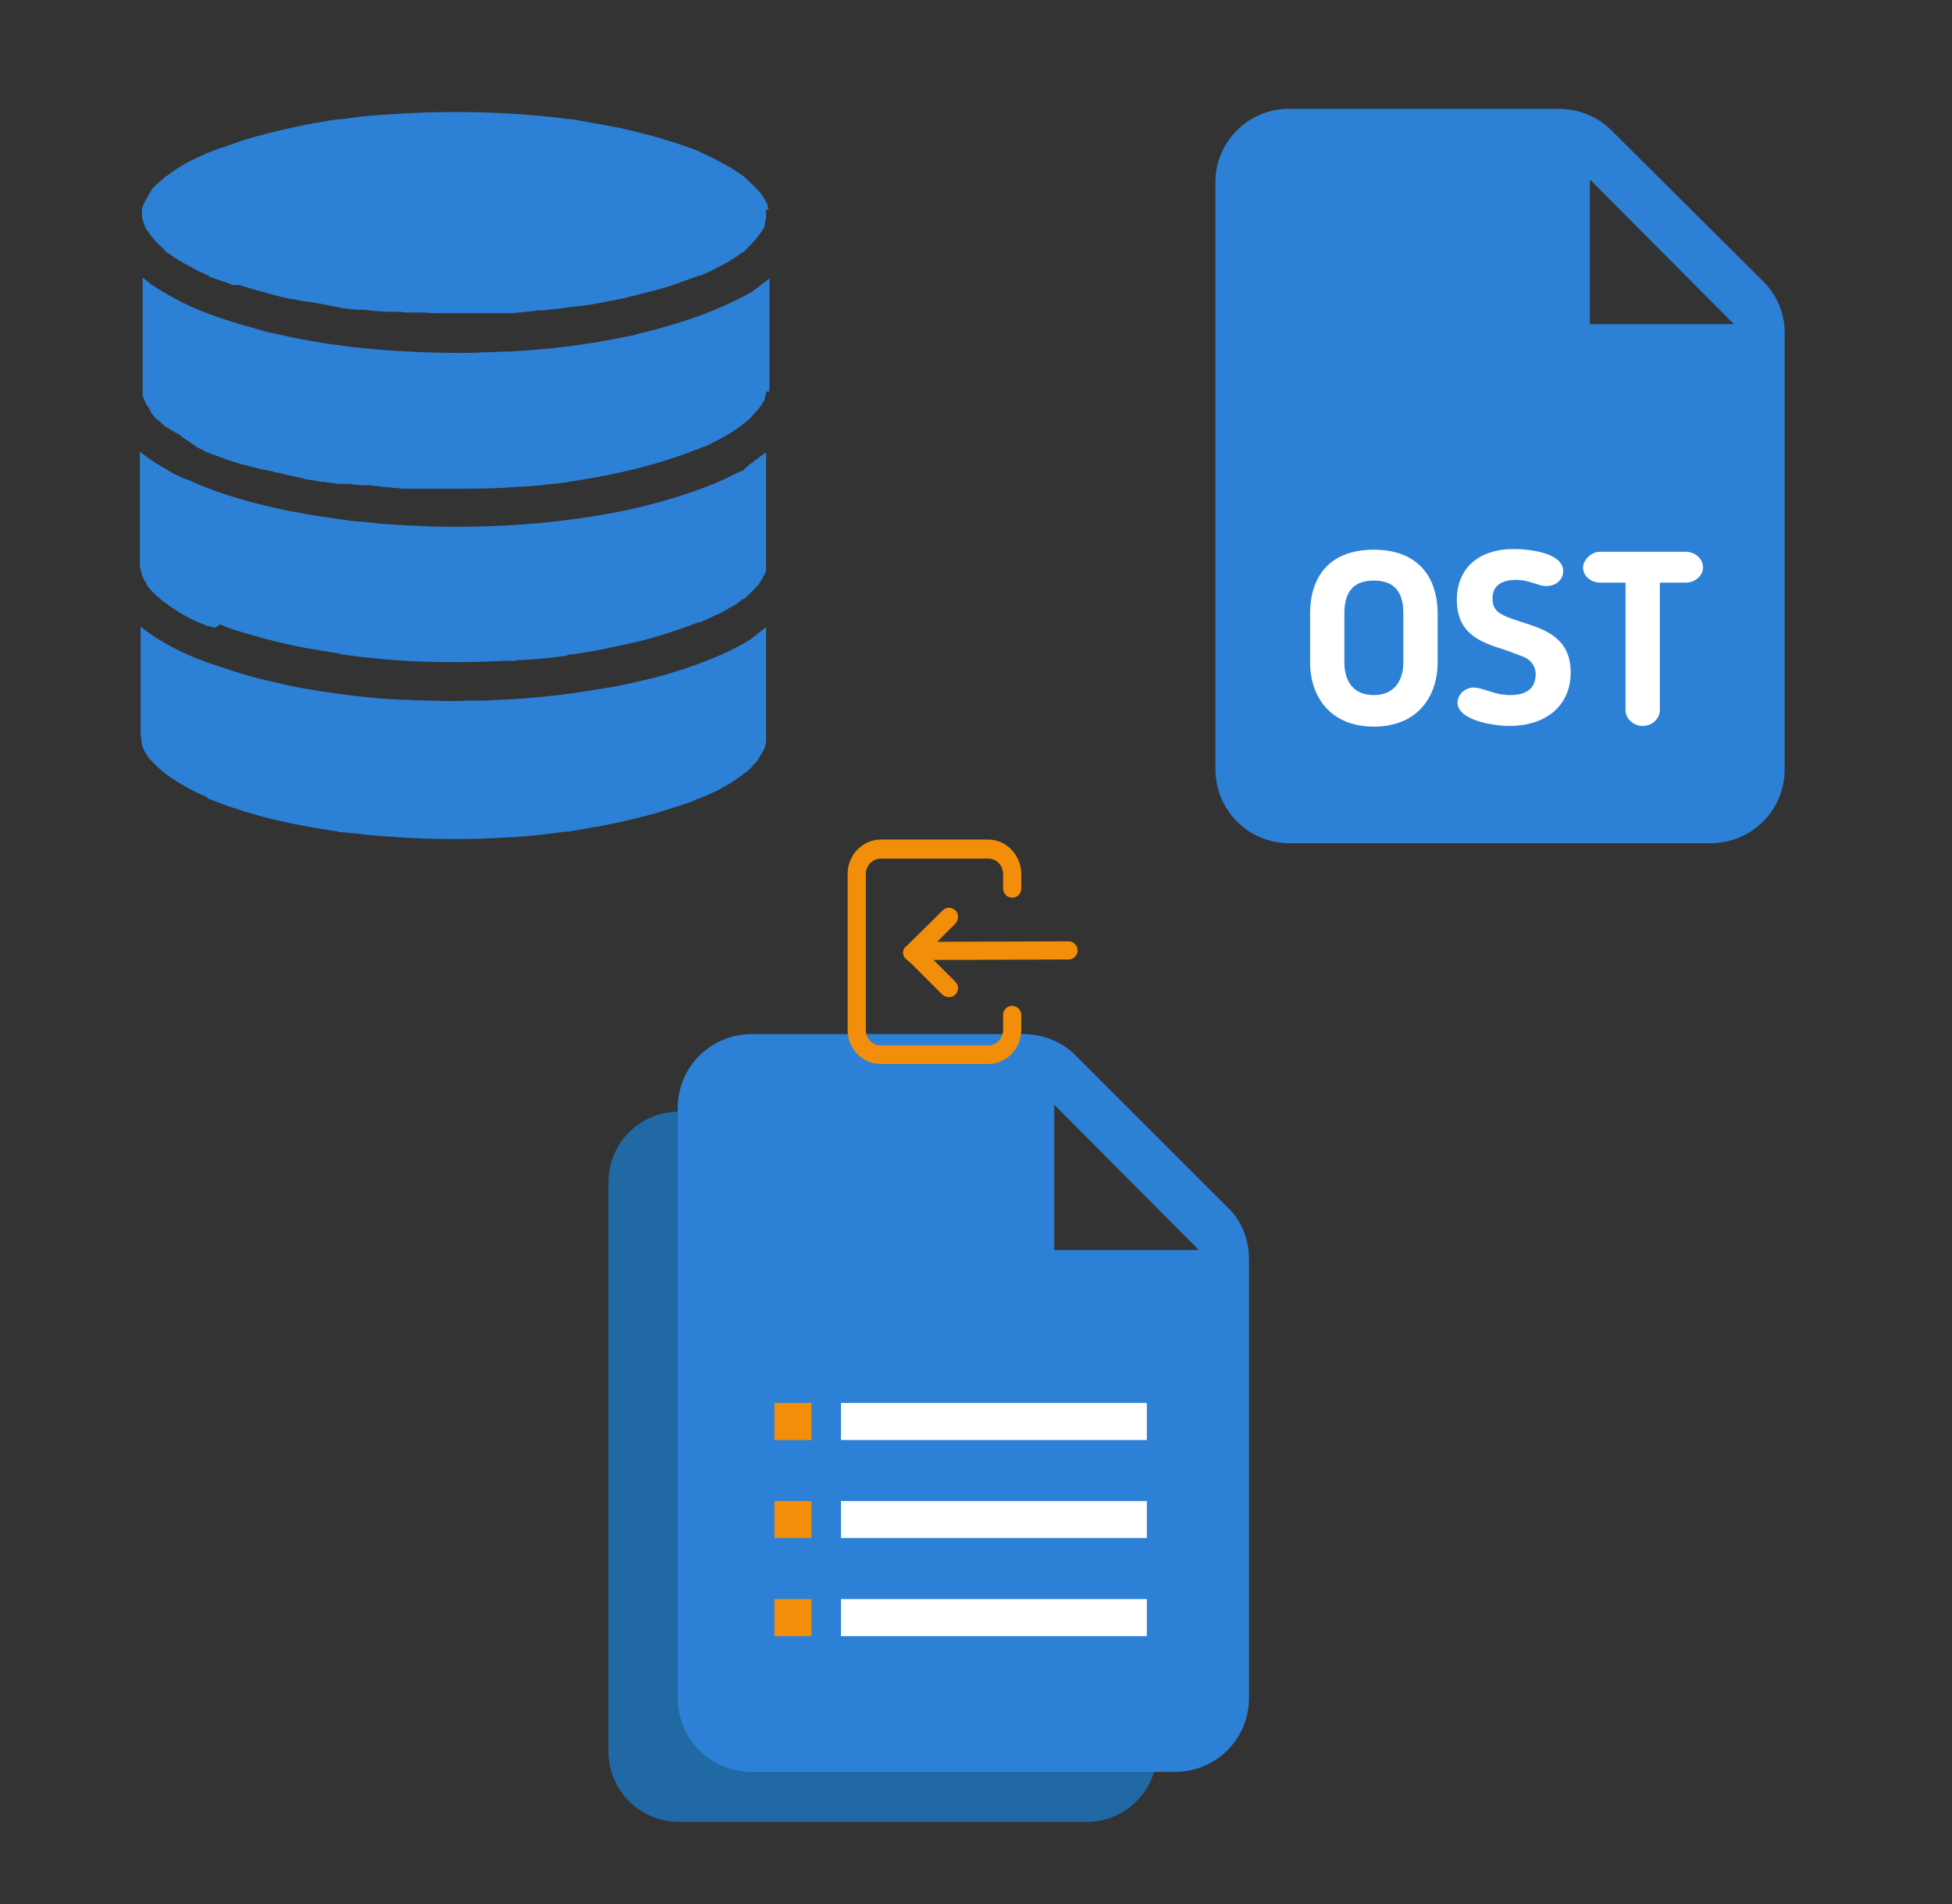
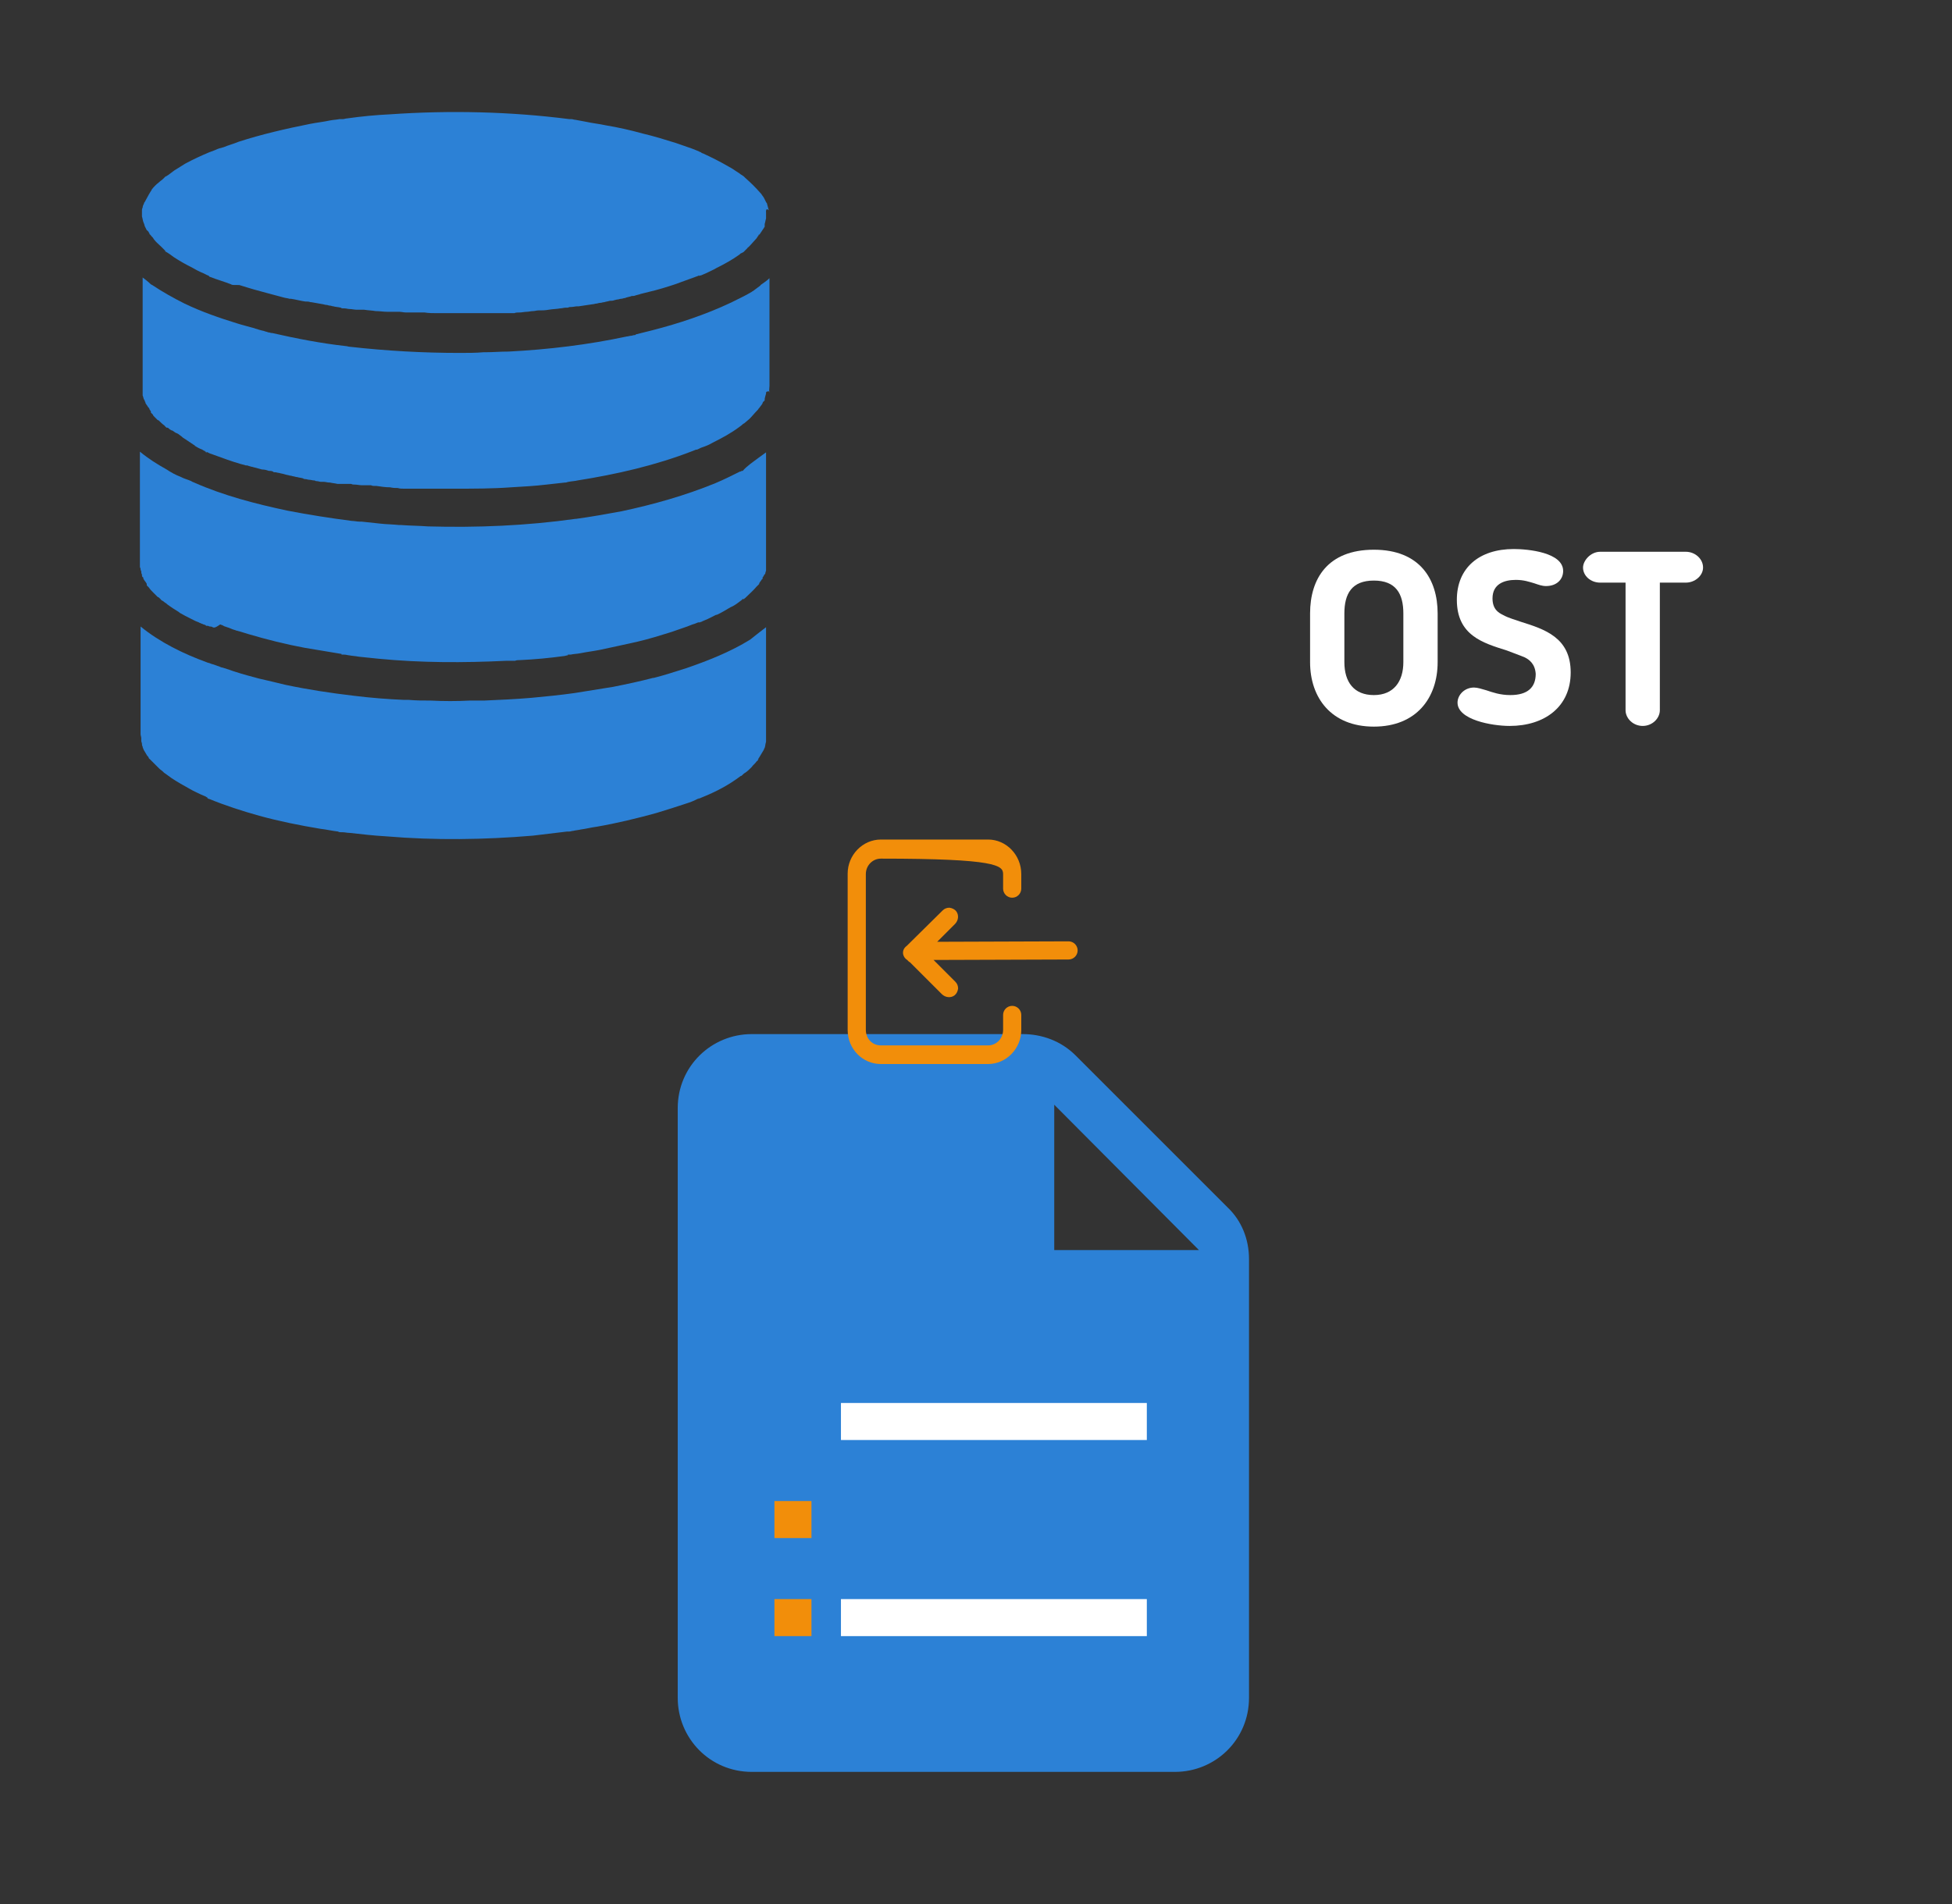
<svg xmlns="http://www.w3.org/2000/svg" width="1025" height="1000" version="1.1">
  <rect width="100%" height="100%" fill="#333333" stroke="none" />
  <svg x="0" y="0" width="475" height="500" viewBox="0, 0, 131.9, 125.7" xml:space="preserve" id="Layer_1" enable-background="new 0 0 131.9 125.7" version="1.1">
    <g>
      <path d="M111.7 24.4 C111.7 24.3 111.7 24.3 111.7 24.2 C111.7 24.4 111.7 24.5 111.7 24.7 C111.7 24.8 111.7 25.2 111.7 25.3 C111.6 25.6 111.6 25.8 111.5 26.1 L111.5 26.2 L111.5 26.3 C111.5 26.3 111.5 26.4 111.5 26.4 C111.5 26.4 111.5 26.4 111.5 26.4 C111.5 26.4 111.5 26.4 111.5 26.4 C111.5 26.4 111.5 26.5 111.5 26.5 C111.4 26.6 111.4 26.7 111.3 26.8 C111.1 27.1 110.9 27.4 110.7 27.7 C110.7 27.7 110.7 27.7 110.7 27.6 C110.7 27.6 110.7 27.6 110.6 27.7 C110.6 27.7 110.6 27.7 110.6 27.8 L110.6 27.8 C110.6 27.8 110.5 27.9 110.5 27.9 C110.4 28 110.4 28.1 110.3 28.2 C110 28.5 109.7 28.9 109.4 29.2 C109.3 29.3 109.2 29.4 109.1 29.5 C109 29.5 109 29.6 109 29.6 C108.9 29.7 108.9 29.7 108.8 29.8 C108.7 29.9 108.6 30 108.5 30.1 L108.5 30.1 C108.5 30.1 108.5 30.1 108.5 30.1 C108.5 30.1 108.5 30.1 108.5 30.1 L108.5 30.1 C108.5 30.1 108.5 30.1 108.5 30.1 L108.5 30.1 C108.5 30.1 108.4 30.2 108.4 30.2 C108.3 30.2 108.3 30.3 108.2 30.3 C108.1 30.3 108.1 30.4 108 30.4 C107.9 30.4 107.9 30.5 107.9 30.5 C106.8 31.3 105.7 31.9 104.5 32.5 C104 32.8 103.5 33 102.9 33.3 C102.7 33.4 102.4 33.5 102.2 33.6 C102.2 33.6 102.2 33.6 102.2 33.6 C102.2 33.6 102.2 33.6 102.1 33.6 C102.1 33.6 102.1 33.6 102.1 33.6 C102 33.6 101.9 33.7 101.8 33.7 C101.8 33.7 101.9 33.7 101.9 33.6 L101.9 33.6 C101.9 33.6 101.9 33.6 101.9 33.6 C101.8 33.6 101.8 33.7 101.7 33.7 C100.6 34.1 99.5 34.5 98.4 34.9 C97.2 35.3 95.9 35.7 94.6 36 C94.2 36.1 93.8 36.2 93.4 36.3 C93.2 36.4 93 36.4 92.7 36.5 C92.5 36.6 92.3 36.6 92.1 36.6 C91.9 36.7 91.7 36.7 91.4 36.8 C91.3 36.8 91.2 36.9 91.1 36.9 C90.9 36.9 90.8 37 90.6 37 C90.4 37 90.2 37.1 90.1 37.1 C89.9 37.1 89.7 37.2 89.6 37.2 C89.4 37.3 89.1 37.3 88.9 37.3 C88.6 37.4 88.4 37.4 88.1 37.5 C87.9 37.5 87.7 37.6 87.5 37.6 C87.3 37.6 87.1 37.7 87 37.7 C86.8 37.7 86.6 37.8 86.4 37.8 C85.7 37.9 85.1 38 84.4 38.1 C84.3 38.1 84.3 38.1 84.2 38.1 C83.9 38.1 83.6 38.2 83.3 38.2 C83.1 38.2 83 38.2 82.8 38.3 C82.8 38.3 82.7 38.3 82.7 38.3 C82.7 38.3 82.7 38.3 82.7 38.3 C82.7 38.3 82.7 38.3 82.7 38.3 L82.7 38.3 L82.7 38.3 C82.7 38.3 82.7 38.3 82.7 38.3 L82.7 38.3 C82.7 38.3 82.7 38.3 82.7 38.3 L82.7 38.3 L82.7 38.3 L82.7 38.3 C82.7 38.3 82.7 38.3 82.7 38.3 L82.7 38.3 L82.7 38.3 C82.7 38.3 82.6 38.3 82.6 38.3 C82.6 38.3 82.6 38.3 82.6 38.3 C82.5 38.3 82.5 38.3 82.5 38.3 C82.2 38.3 82 38.4 81.7 38.4 C81.2 38.5 80.6 38.5 80 38.6 C79.5 38.7 79 38.7 78.5 38.7 C78.2 38.7 78 38.8 77.7 38.8 C77.4 38.8 77.1 38.9 76.8 38.9 C76.5 38.9 76.1 39 75.8 39 C75.5 39 75.2 39 75 39.1 C74.9 39.1 74.7 39.1 74.6 39.1 C74.5 39.1 74.3 39.1 74.2 39.1 C73.9 39.1 73.6 39.1 73.4 39.1 C73.1 39.1 72.8 39.1 72.5 39.1 C72.3 39.1 72.1 39.1 71.9 39.1 C71.5 39.1 71 39.1 70.6 39.1 C70.4 39.1 70.2 39.1 70 39.1 C69.7 39.1 69.4 39.1 69.1 39.1 L69.1 39.1 C68.8 39.1 68.6 39.1 68.3 39.1 C68.2 39.1 68.2 39.1 68.1 39.1 C67.8 39.1 67.6 39.1 67.3 39.1 C66.7 39.1 66.2 39.1 65.6 39.1 C65.6 39.1 65.6 39.1 65.5 39.1 C65.2 39.1 65 39.1 64.7 39.1 C64.6 39.1 64.5 39.1 64.5 39.1 C64.2 39.1 64 39.1 63.7 39.1 C63.1 39.1 62.5 39.1 61.9 39 C61.8 39 61.6 39 61.5 39 C61.4 39 61.2 39 61.1 39 C61 39 61 39 60.9 39 C60.7 39 60.5 39 60.2 39 C60 39 59.8 39 59.6 39 C59.5 39 59.3 39 59.2 39 C58.9 39 58.5 38.9 58.2 38.9 L58.2 38.9 C58.1 38.9 57.9 38.9 57.8 38.9 C57.7 38.9 57.5 38.9 57.4 38.9 C57.3 38.9 57.2 38.9 57.1 38.9 C57.1 38.9 57 38.9 57 38.9 C56.8 38.9 56.7 38.9 56.5 38.9 C55.9 38.9 55.4 38.8 54.8 38.8 C54.2 38.7 53.7 38.7 53.1 38.6 C53 38.6 53 38.6 52.9 38.6 C52.8 38.6 52.7 38.6 52.6 38.6 C52.6 38.6 52.6 38.6 52.5 38.6 C52.4 38.6 52.4 38.6 52.3 38.6 C52.2 38.6 52.1 38.6 52 38.6 C52 38.6 52 38.6 52 38.6 C51.7 38.6 51.3 38.5 51 38.5 C50.7 38.5 50.5 38.4 50.2 38.4 C50.2 38.4 50.1 38.4 50.1 38.4 C50.1 38.4 50.1 38.4 50.1 38.4 L50.1 38.4 L50.1 38.4 L50.1 38.4 L50.1 38.4 L50.1 38.4 L50.1 38.4 L50.1 38.4 L50.1 38.4 L50.1 38.4 L50.1 38.4 L50.1 38.4 L50.1 38.4 C50.1 38.4 50.1 38.4 50.1 38.4 L50.1 38.4 L50.1 38.4 L50.1 38.4 L50.1 38.4 C50.1 38.4 50.1 38.4 50.1 38.4 C50.1 38.4 50.1 38.4 50.1 38.4 L50.1 38.4 C50.1 38.4 50 38.4 50 38.4 C50 38.4 50 38.4 50 38.4 C49.9 38.4 49.8 38.4 49.7 38.3 C49.3 38.2 48.9 38.2 48.6 38.1 C48.4 38.1 48.3 38 48.1 38 C47.9 38 47.8 37.9 47.6 37.9 C47.4 37.9 47.2 37.8 47.1 37.8 C46.5 37.7 45.9 37.6 45.4 37.5 C45.4 37.5 45.3 37.5 45.3 37.5 C45 37.4 44.8 37.4 44.5 37.4 C43.8 37.3 43.1 37.1 42.4 37 C42.3 37 42.3 37 42.2 37 C41.9 36.9 41.6 36.9 41.3 36.8 C41.3 36.8 36.4 35.5 36.2 35.4 C35.8 35.3 35.3 35.1 34.9 35 C34.9 35 34.9 35 34.9 35 C34 35 33.8 35 33.7 34.9 C32.7 34.5 31.6 34.2 30.6 33.8 C30.6 33.8 30.5 33.8 30.5 33.7 C30.5 33.7 30.4 33.7 30.4 33.6 L30.4 33.6 C30.4 33.6 30.4 33.6 30.4 33.6 L30.4 33.6 L30.4 33.6 C30.4 33.6 30.4 33.6 30.4 33.6 C30.4 33.6 30.4 33.6 30.4 33.6 C30.4 33.6 30.4 33.6 30.3 33.6 L30.3 33.6 C30.3 33.6 30.3 33.6 30.3 33.6 C30.3 33.6 30.3 33.6 30.3 33.6 L30.3 33.6 C30.1 33.5 29.9 33.4 29.7 33.3 C29.2 33.1 28.6 32.8 28.1 32.5 C27.1 32 26.2 31.5 25.3 30.9 C24.9 30.6 24.5 30.3 24.1 30.1 C24.1 30.1 24 30 24 30 L24.2 30.1 C24.1 30 24 29.9 24 29.9 L24 29.9 C24 29.9 24 29.9 24 29.9 C24 29.9 23.9 29.8 23.9 29.8 C23.8 29.7 23.6 29.5 23.5 29.4 C23.2 29.1 22.8 28.8 22.5 28.4 C22.5 28.4 22.4 28.3 22.3 28.1 L22.3 28.1 C22.1 27.9 22 27.8 21.9 27.6 L21.9 27.6 L21.9 27.6 C21.9 27.6 21.9 27.7 21.9 27.7 C21.9 27.7 21.8 27.6 21.8 27.5 C21.8 27.5 21.8 27.5 21.8 27.5 L21.8 27.5 C21.8 27.5 21.8 27.5 21.8 27.5 C21.8 27.5 21.8 27.5 21.8 27.5 C21.7 27.3 21.6 27.1 21.4 27 C21.3 26.8 21.2 26.6 21.1 26.4 C21.1 26.4 21.1 26.4 21.1 26.4 C21.1 26.3 21 26.1 21 26.1 C21 26.2 21.1 26.2 21.1 26.3 C21 26.1 21 26 20.9 25.8 C20.8 25.5 20.8 25.3 20.7 25 C20.7 24.8 20.7 24.6 20.7 24.4 C20.7 24.4 20.7 24.3 20.7 24.3 L20.7 24.3 C20.7 24.3 20.7 24.3 20.7 24.3 L20.7 24.3 L20.7 24.3 L20.7 24.2 L20.7 24.2 C20.7 24.1 20.7 24 20.7 23.9 C20.7 24 20.7 24.1 20.7 24.1 C20.7 24 20.7 23.9 20.8 23.7 C20.8 23.5 20.9 23.3 21 23.1 C21 23 21 23 21.1 22.9 C21.3 22.5 21.5 22.2 21.7 21.8 C21.8 21.6 21.9 21.5 22 21.3 C22.1 21.2 22.1 21.2 22.1 21.1 C22.4 20.7 22.8 20.3 23.2 20 C23.4 19.8 23.6 19.7 23.8 19.5 C23.9 19.4 24 19.3 24.1 19.2 C24.1 19.2 24.2 19.1 24.3 19.1 C24.3 19.1 24.2 19.1 24.2 19.2 C24.2 19.2 24.2 19.2 24.2 19.2 C24.3 19.1 24.3 19.1 24.3 19.1 C24.3 19.1 24.3 19.1 24.3 19.1 L24.3 19.1 C24.4 19 24.5 19 24.6 18.9 C24.9 18.7 25.1 18.5 25.4 18.3 C25.9 18 26.5 17.6 27 17.3 C28.1 16.7 29.4 16.1 30.6 15.6 C30.7 15.6 30.8 15.5 30.9 15.5 C31.1 15.4 31.2 15.4 31.4 15.3 C31.8 15.1 32.2 15 32.6 14.9 C33.3 14.6 34.1 14.4 34.8 14.1 C38.2 13 41.7 12.2 45.2 11.5 C46.2 11.3 47.2 11.2 48.1 11 C48.6 10.9 49 10.9 49.5 10.8 C49.6 10.8 49.7 10.8 49.8 10.8 C49.8 10.8 49.8 10.8 49.9 10.8 C49.9 10.8 50 10.8 50 10.8 C50 10.8 50 10.8 50 10.8 C50.2 10.8 50.4 10.7 50.6 10.7 C52.7 10.4 54.8 10.2 56.9 10.1 C65.6 9.5 74.4 9.7 83 10.8 C83 10.8 83.1 10.8 83.1 10.8 C83.1 10.8 83.1 10.8 83 10.8 C83.1 10.8 83.2 10.8 83.2 10.8 C83.2 10.8 83.1 10.8 83.1 10.8 C83.2 10.8 83.2 10.8 83.3 10.8 C83.5 10.8 83.7 10.9 83.9 10.9 C84.4 11 85 11.1 85.5 11.2 C86.4 11.4 87.4 11.5 88.3 11.7 C90.1 12 91.9 12.4 93.7 12.9 C95.4 13.3 97 13.8 98.6 14.3 C99.4 14.6 100.1 14.8 100.9 15.1 C101.2 15.2 101.6 15.4 101.9 15.5 C102 15.6 102.2 15.6 102.3 15.7 C102.2 15.7 102.2 15.7 102.2 15.7 C102.3 15.7 102.4 15.8 102.5 15.8 C103.8 16.4 105 17 106.2 17.7 C106.8 18 107.3 18.4 107.8 18.7 C108 18.9 108.3 19 108.5 19.2 C108.6 19.3 108.6 19.3 108.7 19.4 C108.3 19.1 109.1 19.7 108.8 19.5 C108.8 19.5 108.7 19.5 108.7 19.4 C108.7 19.4 108.7 19.4 108.7 19.4 C109.5 20.1 110.2 20.8 110.9 21.6 C110.9 21.6 111 21.7 111 21.7 C111.1 21.9 111.3 22.1 111.4 22.3 C111.5 22.5 111.6 22.7 111.7 22.9 C111.7 23 111.8 23 111.8 23 C111.9 23.4 112 23.7 112.1 24.1 C112.1 24.1 112.1 24.1 112.1 24.2 C112.1 24.2 112.1 24.1 112.1 24.1 C111.6 23.6 111.7 24.5 111.7 24.4 z" style="fill:#2C81D6;" />
      <path d="M111.7 50.8 C111.7 50.8 111.7 50.8 111.7 50.8 C111.7 50.9 111.6 51.1 111.5 51.6 C111.5 51.6 111.5 51.6 111.5 51.6 C111.5 51.6 111.5 51.6 111.5 51.7 L111.5 51.7 C111.5 51.7 111.5 51.7 111.5 51.7 L111.5 51.7 C111.5 51.7 111.5 51.7 111.5 51.7 L111.5 51.7 C111.5 51.7 111.5 51.7 111.5 51.8 L111.5 51.8 C111.5 51.8 111.5 51.8 111.5 51.8 C111.5 51.8 111.5 51.8 111.5 51.8 L111.5 51.8 C111.5 51.8 111.5 51.9 111.4 51.9 C111.4 51.9 111.4 51.9 111.4 51.9 C111.4 51.9 111.4 52 111.3 52 C111.2 52.1 111.2 52.3 111.1 52.4 L111.1 52.4 C111 52.5 110.9 52.7 110.8 52.8 C110.7 52.9 110.7 53 110.6 53 C110.7 53 110.4 53.3 110.4 53.3 C110 53.7 109.7 54.1 109.3 54.5 C109.1 54.7 108.8 54.9 108.6 55.1 C108.5 55.2 108.4 55.2 108.3 55.3 L108.3 55.3 C108.1 55.5 107.9 55.6 108.2 55.4 C108.2 55.4 108.2 55.4 108.2 55.4 C108.2 55.4 108.2 55.4 108.2 55.4 C108.1 55.5 107.9 55.6 107.8 55.7 L107.8 55.7 C106.6 56.6 105.3 57.3 103.9 58 C103.4 58.3 102.9 58.5 102.3 58.7 C102.2 58.7 101.6 59.1 101.5 59 C101.6 59 101.7 58.9 101.8 58.9 C101.7 58.9 101.6 59 101.5 59 C101.3 59.1 101.2 59.1 101 59.2 C95.6 61.3 89.9 62.6 84.2 63.5 C83.8 63.6 83.4 63.6 82.9 63.7 C82.8 63.7 82.6 63.8 82.5 63.8 L82.5 63.8 C82.5 63.8 82.5 63.8 82.5 63.8 C82.5 63.8 82.5 63.8 82.5 63.8 C82.5 63.8 82.5 63.8 82.5 63.8 L82.5 63.8 C82.5 63.8 82.5 63.8 82.5 63.8 C82.5 63.8 82.5 63.8 82.5 63.8 L82.5 63.8 C82.5 63.8 82.5 63.8 82.5 63.8 C82.5 63.8 82.5 63.8 82.5 63.8 C82.5 63.8 82.5 63.8 82.5 63.8 C82.4 63.8 82.4 63.8 82.4 63.8 C81.5 63.9 80.6 64 79.7 64.1 C78 64.3 76.3 64.4 74.5 64.5 C71.8 64.7 69 64.7 66.2 64.7 C66.2 64.7 66.2 64.7 66.1 64.7 C65.7 64.7 65.3 64.7 64.9 64.7 C64.2 64.7 63.4 64.7 62.7 64.7 C62.5 64.7 62.3 64.7 62 64.7 C61.9 64.7 61.7 64.7 61.6 64.7 C61.6 64.7 61.5 64.7 61.5 64.7 C61.4 64.7 61.4 64.7 61.4 64.7 C61.2 64.7 61.1 64.7 60.9 64.7 C60.6 64.7 60.3 64.7 60 64.7 C59.7 64.7 59.4 64.7 59.1 64.7 C59.1 64.7 59.1 64.7 59.1 64.7 C59 64.7 59 64.7 58.9 64.7 C58.6 64.7 58.3 64.7 58 64.6 L58 64.6 C57.6 64.6 57.3 64.6 56.9 64.5 C56.9 64.5 56.9 64.5 56.9 64.5 C56.2 64.5 55.6 64.4 54.9 64.3 C54.9 64.3 54.9 64.3 54.9 64.3 C54.8 64.3 54.7 64.3 54.7 64.3 C54.5 64.3 54.3 64.3 54.1 64.2 C54.1 64.2 54 64.2 54 64.2 C53.9 64.2 53.8 64.2 53.7 64.2 C53.7 64.2 53.7 64.2 53.7 64.2 C53.6 64.2 53.6 64.2 53.5 64.2 C53.5 64.2 53.4 64.2 53.4 64.2 C53.3 64.2 53.2 64.2 53.2 64.2 C53.1 64.2 52.9 64.2 52.8 64.2 C52.4 64.2 52.1 64.1 51.7 64.1 C51.5 64.1 51.4 64.1 51.2 64 C51.1 64 50.9 64 50.8 64 C50.7 64 50.7 64 50.6 64 C50.5 64 50.4 64 50.3 64 C50.2 64 50.2 64 50.1 64 C50.1 64 50 64 50 64 C50 64 50 64 50 64 C50 64 50 64 49.9 64 C49.9 64 49.8 64 49.8 64 C49.8 64 49.8 64 49.8 64 C49.8 64 49.8 64 49.7 64 L49.7 64 C49.7 64 49.7 64 49.7 64 L49.7 64 L49.7 64 L49.7 64 L49.7 64 L49.7 64 L49.7 64 L49.7 64 L49.7 64 C49.7 64 49.7 64 49.7 64 L49.7 64 L49.7 64 L49.7 64 L49.7 64 L49.6 64 L49.6 64 L49.6 64 L49.6 64 L49.6 64 L49.6 64 L49.6 64 C49.6 64 49.6 64 49.6 64 L49.6 64 L49.6 64 L49.6 64 L49.6 64 L49.6 64 C49.6 64 49.6 64 49.6 64 C49.6 64 49.6 64 49.5 64 C49.4 64 49.3 64 49.2 64 C49.2 64 49.2 64 49.2 64 C49.2 64 49.2 64 49.2 64 C48.8 63.9 48.5 63.9 48.1 63.8 C48.1 63.8 48 63.8 48 63.8 C47.7 63.8 47.5 63.7 47.2 63.7 C47.2 63.7 47.1 63.7 47.1 63.7 C47.1 63.7 47 63.7 47 63.7 C46.9 63.7 46.9 63.7 46.8 63.7 C46.6 63.7 46.4 63.6 46.2 63.6 C46.1 63.6 46 63.6 45.9 63.5 C45.9 63.5 45.8 63.5 45.8 63.5 C45.6 63.5 45.3 63.4 45.1 63.4 C44.9 63.4 44.7 63.3 44.5 63.3 C44.4 63.3 44.3 63.3 44.2 63.2 C43.9 63.1 43.6 63.1 43.3 63 C43.3 63 43.2 63 43.2 63 C42.9 62.9 42.7 62.9 42.4 62.8 C42.4 62.8 42.4 62.8 42.3 62.8 C42 62.7 41.8 62.7 41.5 62.6 C41.5 62.6 41.5 62.6 41.5 62.6 C41.2 62.5 41 62.5 40.7 62.4 C40.5 62.4 40.3 62.3 40.1 62.3 C40.1 62.3 40 62.3 40 62.3 C39.9 62.3 39.9 62.3 39.8 62.2 C39.8 62.2 39.8 62.2 39.8 62.2 C39.6 62.1 39.4 62.1 39.2 62.1 L39.2 62.1 C38.9 62 38.6 61.9 38.2 61.9 C37.8 61.8 37.5 61.7 37.1 61.6 C37 61.6 36.8 61.5 36.7 61.5 C36.6 61.5 36.4 61.4 36.3 61.4 C36.1 61.3 36 61.3 35.8 61.3 C35.6 61.2 35.4 61.2 35.1 61.1 C33.7 60.7 32.4 60.2 31 59.7 C30.8 59.6 30.6 59.6 30.5 59.5 C30.4 59.5 30.3 59.4 30.3 59.4 L30.3 59.4 L30.3 59.4 C30.3 59.4 30.3 59.4 30.3 59.4 L30.3 59.4 C30.5 59.5 30.1 59.3 30 59.3 C30 59.3 30.1 59.3 30.2 59.4 C30.2 59.4 30.2 59.4 30.1 59.4 C30.1 59.4 30.1 59.4 30.1 59.4 C30 59.4 30 59.4 30 59.3 C29.9 59.3 29.9 59.3 29.9 59.2 C29.9 59.2 29.9 59.2 29.9 59.2 C29.9 59.2 29.9 59.2 29.9 59.2 C29.9 59.2 29.9 59.2 29.9 59.2 C29.9 59.2 29.9 59.2 29.9 59.2 C29.9 59.2 29.9 59.2 29.8 59.2 L29.8 59.2 C29.7 59.1 29.6 59.1 29.5 59 C29.2 58.9 28.8 58.7 28.5 58.5 C28.5 58.5 28.4 58.5 28.4 58.4 L28.4 58.4 C28.3 58.3 28.2 58.3 28.1 58.2 C28 58.1 27.9 58.1 27.8 58 C27.7 57.9 27.6 57.9 27.5 57.8 C27.4 57.7 27.3 57.7 27.2 57.6 C27.1 57.5 27 57.5 26.9 57.4 C26.7 57.3 26.6 57.2 26.5 57.1 C26.4 57 26.2 56.9 26.1 56.8 C26 56.7 25.9 56.7 25.8 56.6 C25.8 56.6 25.8 56.6 25.7 56.6 C25.6 56.5 25.5 56.5 25.4 56.4 C25.3 56.3 25.2 56.3 25.1 56.2 C25.1 56.2 25.1 56.2 25.1 56.2 C25.1 56.2 25.1 56.2 25 56.2 C24.9 56.1 24.8 56.1 24.7 56 C24.6 55.9 24.5 55.8 24.4 55.8 C24.4 55.8 24.4 55.8 24.3 55.8 C24.3 55.8 24.2 55.8 24.2 55.7 C24.2 55.7 24.1 55.7 24.1 55.6 C24.1 55.6 24.1 55.6 24.1 55.6 C24.4 55.9 23.6 55.2 24.1 55.6 C24.1 55.6 24.1 55.6 24.1 55.6 L24.1 55.6 L24.1 55.6 C24.1 55.6 24.1 55.6 24.1 55.6 C24.1 55.6 24.1 55.6 24.1 55.6 C24.1 55.6 24.1 55.6 24.1 55.6 L24.1 55.6 L24.1 55.6 C24.1 55.6 24 55.5 24 55.5 C23.7 55.3 23.4 55 23.2 54.8 C23.1 54.7 23.1 54.7 23 54.7 C23 54.7 22.9 54.6 22.9 54.6 C22.9 54.6 22.8 54.5 22.8 54.5 C22.8 54.5 22.7 54.4 22.7 54.4 C22.7 54.4 22.7 54.4 22.7 54.4 C22.7 54.4 22.7 54.4 22.7 54.4 C22.6 54.3 22.6 54.3 22.5 54.2 C22.4 54.1 22.3 54 22.3 53.9 C22.3 53.9 22.3 53.9 22.3 53.9 C22.3 53.9 22.3 53.9 22.3 53.9 C22.2 53.8 22.1 53.7 22 53.6 C22 53.6 22 53.6 22 53.6 L22 53.6 L22 53.6 C22 53.6 22 53.6 22 53.5 C22 53.5 22 53.5 22 53.4 C22 53.4 21.9 53.3 21.9 53.3 L21.9 53.3 L21.9 53.3 L21.9 53.3 L21.9 53.3 L21.9 53.3 L21.9 53.3 L21.9 53.3 L21.9 53.3 L21.9 53.3 L21.9 53.3 C21.9 53.3 21.9 53.3 21.9 53.3 C21.9 53.2 21.8 53.2 21.8 53.1 C21.8 53 21.7 53 21.7 52.9 L21.6 52.8 C21.5 52.7 21.5 52.6 21.4 52.5 C21.4 52.5 21.4 52.5 21.4 52.5 C21.3 52.4 21.3 52.3 21.2 52.2 C21.2 52.1 21.1 52 21.1 51.9 C21.1 51.9 21.1 51.9 21.1 51.9 L21.1 51.9 C21.1 52 21.2 52.1 21.2 52.2 C21.2 52.2 21.2 52.2 21.2 52.2 L21.2 52.2 L21.2 52.2 C21.2 52.2 21.2 52.2 21.2 52.1 L21.2 52.1 C21.2 52.1 21.2 52.1 21.2 52.1 C21.2 52 21.1 52 21.1 51.9 C21.1 51.9 21.1 51.9 21.1 51.9 C21.1 51.9 21.1 51.9 21.1 51.9 C21.1 51.9 21.1 51.9 21.1 51.9 C21.1 51.8 21.1 51.8 21 51.7 C20.9 51.5 20.9 51.3 20.8 51.1 C20.8 51.1 20.8 51.1 20.8 51 L20.8 51 C20.8 51 20.8 50.9 20.8 50.9 C20.8 50.9 20.8 50.9 20.8 50.9 C20.8 50.9 20.8 50.9 20.8 50.9 C20.8 50.9 20.8 50.9 20.8 50.9 C20.8 50.9 20.8 50.9 20.8 50.9 C20.8 50.9 20.8 50.9 20.8 50.9 L20.8 50.9 L20.8 50.9 C20.8 50.9 20.8 50.8 20.8 50.8 C20.8 50.8 20.8 50.8 20.8 50.8 C20.8 50.7 20.8 50.5 20.8 50.7 C20.8 50.6 20.8 50.6 20.8 50.6 C20.8 50.6 20.8 50.7 20.8 50.8 C20.8 50.8 20.8 50.8 20.8 50.9 C20.8 50.9 20.8 50.9 20.8 50.9 C20.8 50.9 20.8 50.8 20.8 50.8 C20.8 50.6 20.8 50.4 20.8 50.1 L20.8 33.9 C21.2 34.2 21.6 34.5 22 34.9 C22.1 34.9 22.1 35 22.2 35 C23.7 36 25.3 36.9 26.9 37.7 C29.4 38.9 32 39.8 34.6 40.6 C35.2 40.8 36.4 41.1 37.1 41.3 L37.1 41.3 C37.3 41.4 37.5 41.4 37.7 41.5 C38 41.6 38.5 41.7 38.5 41.7 C38.7 41.8 38.9 41.8 39.1 41.9 C39.3 41.9 39.5 42 39.6 42 C39.6 42 39.6 42 39.7 42 L39.7 42 C43.2 42.8 46.8 43.5 50.4 43.9 C50.6 43.9 50.8 44 51 44 C56.3 44.6 61.7 44.9 67 44.9 C68.2 44.9 69.4 44.9 70.5 44.8 C70.6 44.8 70.7 44.8 70.8 44.8 C71.9 44.8 73 44.7 74.2 44.7 C80 44.4 85.8 43.7 91.4 42.5 C91.6 42.5 91.8 42.4 92 42.4 C92.2 42.4 92.3 42.3 92.5 42.3 C92.6 42.3 92.7 42.3 92.7 42.2 C93.5 42 94.3 41.8 95.1 41.6 C99 40.6 102.9 39.3 106.5 37.6 C107.5 37.1 108.6 36.6 109.6 36 C109.7 35.9 109.8 35.9 109.9 35.8 C110 35.7 110.2 35.6 110.3 35.5 C110.4 35.4 110.6 35.3 110.7 35.2 C110.8 35.1 110.9 35.1 110.9 35 C111.3 34.7 111.8 34.4 112.2 34 L112.2 49.7 C112.2 50 112.1 50.4 112.2 50.7 C112.2 50.7 112.2 50.6 112.2 50.6 L112.2 50.6 C112.2 50.6 112.2 50.5 112.2 50.5 C111.7 50.5 111.7 50.6 111.7 50.8 C111.7 50.7 111.7 50.7 111.7 50.8 z" style="fill:#2C81D6;" />
      <path d="M110.6 60.2 C111 59.9 111.3 59.7 111.7 59.4 L111.7 75.9 C111.7 76 111.7 76.1 111.7 76.1 C111.7 76.2 111.7 76.2 111.7 76.3 C111.7 76.3 111.7 76.3 111.7 76.4 C111.7 76.4 111.7 76.4 111.7 76.5 C111.7 76.6 111.7 76.6 111.7 76.6 L111.7 76.6 C111.7 76.7 111.6 76.9 111.6 77 C111.6 77 111.6 77.1 111.5 77.2 C111.5 77.2 111.5 77.2 111.5 77.2 L111.5 77.2 C111.5 77.2 111.5 77.2 111.5 77.2 L111.4 77.3 C111.4 77.3 111.4 77.3 111.4 77.3 C111.4 77.4 111.3 77.5 111.3 77.5 C111.3 77.5 111.3 77.6 111.2 77.6 C111.2 77.6 111.2 77.6 111.2 77.7 C111.2 77.7 111.2 77.8 111.2 77.8 C111.2 77.8 111.2 77.9 111.1 77.9 C111 78.1 110.8 78.3 110.7 78.5 L110.7 78.5 C110.7 78.5 110.7 78.5 110.7 78.5 C110.7 78.5 110.7 78.5 110.7 78.5 L110.7 78.5 C110.7 78.5 110.7 78.5 110.7 78.6 C110.6 78.7 110.4 78.9 110.3 79 C109.8 79.6 109.2 80.1 108.6 80.7 C108.6 80.7 108.5 80.7 108.5 80.8 C108.5 80.8 108.5 80.8 108.4 80.8 L108.4 80.8 C108.4 80.8 108.4 80.8 108.3 80.8 C108.3 80.8 108.3 80.8 108.3 80.8 L108.3 80.8 C108.3 80.8 108.2 80.8 108.2 80.9 C108.2 80.9 108.2 80.9 108.2 80.9 C108.1 81 107.9 81.1 107.8 81.2 C107.4 81.5 107 81.8 106.5 82 C105.8 82.4 105.2 82.8 104.5 83.1 C104.5 83.1 104.4 83.1 104.4 83.1 C104 83.3 103.6 83.5 103.2 83.7 C103 83.8 102.7 83.9 102.5 84 C102.4 84 102.4 84.1 102.3 84.1 C102.2 84.1 102.1 84.2 102 84.2 C102 84.2 102 84.2 102 84.2 C102 84.2 102 84.2 102 84.2 C102 84.2 101.9 84.2 101.9 84.2 C101.9 84.2 101.9 84.2 101.9 84.2 C101.9 84.2 101.9 84.2 101.8 84.2 L101.8 84.2 L101.8 84.2 C101.8 84.2 101.8 84.2 101.8 84.2 C101.6 84.3 101.5 84.3 101.3 84.4 C100.9 84.5 100.5 84.7 100.2 84.8 C99.4 85.1 98.7 85.3 97.9 85.6 C96.3 86.1 94.7 86.6 93 87 C91.2 87.4 89.4 87.8 87.5 88.2 C86.5 88.4 85.6 88.5 84.6 88.7 C84.1 88.8 83.6 88.8 83.2 88.9 C83.2 88.9 83.1 88.9 83.1 88.9 C83.1 88.9 83.1 88.9 83.1 88.9 L83.1 88.9 C83 88.9 82.9 88.9 82.8 88.9 C82.8 88.9 82.8 88.9 82.8 88.9 C82.8 88.9 82.8 89 82.8 89 L82.8 89 C82.8 89 82.8 89 82.8 89 L82.8 89 C82.6 89 82.4 89.1 82.3 89.1 C80.1 89.4 78 89.6 75.8 89.7 C75.6 89.7 75.3 89.7 75.1 89.8 C75 89.8 74.8 89.8 74.7 89.8 C74.6 89.8 74.4 89.8 74.3 89.8 C74.1 89.8 74 89.8 73.8 89.8 C67.6 90.1 61.4 90.1 55.2 89.5 C54.2 89.4 53.2 89.3 52.3 89.2 C51.8 89.1 51.4 89.1 50.9 89 C50.7 89 50.5 88.9 50.2 88.9 C50.1 88.9 50.1 88.9 50 88.9 C50 88.9 49.9 88.9 49.9 88.9 C49.9 88.9 49.9 88.9 49.8 88.9 C49.8 88.9 49.8 88.9 49.8 88.9 L49.8 88.9 L49.8 88.9 C49.8 88.9 49.8 88.9 49.8 88.9 L49.8 88.9 L49.8 88.9 C49.8 88.8 49.8 88.8 49.8 88.8 C49.8 88.8 49.8 88.8 49.8 88.8 C48 88.5 46.2 88.2 44.4 87.9 C41.7 87.4 38.9 86.7 36.2 85.9 C35.8 85.8 35.3 85.6 34.9 85.5 C34.8 85.5 34.6 85.4 34.5 85.4 C34.4 85.4 34.3 85.3 34.2 85.3 C33.8 85.2 33.5 85 33.1 84.9 C32.9 84.8 32.7 84.8 32.6 84.7 L32.6 84.7 C32.5 84.7 32.5 84.6 32.4 84.6 C32.3 84.6 32.2 84.5 32.1 84.5 C31.4 85 31.2 85 31 84.9 L31 84.9 C30.9 84.8 30.7 84.8 30.6 84.8 C30.5 84.8 30.4 84.7 30.3 84.7 L30.3 84.7 L30.3 84.7 C30.3 84.7 30.3 84.7 30.2 84.7 C30.1 84.7 30.1 84.7 30.1 84.7 C30.1 84.7 30.1 84.7 30.1 84.7 C30.1 84.7 30 84.7 30 84.6 L30 84.6 C30 84.6 30 84.6 30 84.6 C29.9 84.6 29.8 84.5 29.7 84.5 C29.6 84.5 29.5 84.4 29.5 84.4 C29.5 84.4 29.4 84.4 29.4 84.4 C29.3 84.3 29.1 84.3 29 84.2 C28.8 84.1 28.7 84.1 28.5 84 C28.3 83.9 28.1 83.8 27.9 83.7 C27.3 83.4 26.7 83.1 26.2 82.8 C26.2 82.8 26.1 82.7 26.1 82.7 C25.8 82.5 25.6 82.4 25.3 82.2 C24.9 81.9 24.5 81.7 24.2 81.4 C24.2 81.4 24 81.3 23.9 81.2 L23.9 81.2 L23.9 81.2 L23.9 81.2 L23.9 81.2 C23.9 81.2 23.9 81.2 23.9 81.2 C23.9 81.2 23.9 81.2 23.9 81.2 L23.9 81.2 L23.9 81.2 L23.9 81.2 C23.9 81.2 23.9 81.2 23.9 81.2 C23.9 81.2 23.9 81.2 23.9 81.2 C23.9 81.2 23.8 81.1 23.8 81.1 C23.7 81.1 23.7 81 23.6 81 C23.6 81 23.5 81 23.5 80.9 C23.5 80.9 23.4 80.8 23.4 80.8 C23.4 80.8 23.3 80.7 23.3 80.7 C23.2 80.6 23.1 80.5 23 80.5 C22.9 80.4 22.9 80.4 22.8 80.3 C22.7 80.2 22.7 80.2 22.6 80.1 C22.6 80.1 22.6 80.1 22.5 80 C22.5 80 22.5 80 22.4 79.9 C22.4 79.9 22.3 79.8 22.3 79.8 L22.3 79.8 C22.1 79.6 21.9 79.4 21.7 79.1 C21.7 79.1 21.5 78.9 21.4 78.8 L21.4 78.8 L21.4 78.8 L21.4 78.8 C21.4 78.8 21.4 78.8 21.4 78.7 C21.4 78.7 21.4 78.7 21.4 78.6 L21.4 78.6 C21.4 78.6 21.4 78.6 21.4 78.6 C21.4 78.5 21.3 78.5 21.3 78.4 C21.2 78.3 21.1 78.1 21 78 C21 77.9 20.9 77.9 20.9 77.8 C20.9 77.8 20.9 77.8 20.9 77.7 C20.9 77.7 20.9 77.6 20.8 77.6 C20.8 77.6 20.8 77.6 20.8 77.6 C20.7 77.5 20.7 77.4 20.7 77.3 C20.7 77.3 20.7 77.3 20.7 77.3 L20.7 77.3 L20.7 77.3 L20.7 77.3 C20.7 77.3 20.7 77.3 20.7 77.3 L20.7 77.3 C20.7 77.3 20.7 77.2 20.7 77.2 L20.7 77.2 C20.6 77.1 20.6 76.9 20.6 76.8 C20.6 76.8 20.6 76.8 20.6 76.8 C20.6 76.7 20.5 76.6 20.5 76.5 C20.5 76.5 20.5 76.5 20.5 76.4 C20.5 76.3 20.5 76.4 20.5 76.4 C20.5 76.4 20.5 76.4 20.5 76.4 C20.5 76.4 20.5 76.4 20.5 76.4 C20.5 76.3 20.4 76.2 20.4 76.1 C20.4 76.1 20.4 76.1 20.4 76 C20.4 75.9 20.4 75.8 20.4 75.8 L20.4 59.3 C21 59.8 21.7 60.3 22.3 60.7 C22.9 61.1 23.6 61.5 24.3 61.9 C24.9 62.3 25.6 62.7 26.4 63 C26.4 63 26.4 63 26.4 63 C26.6 63.1 26.8 63.2 27.1 63.3 C27.2 63.3 27.3 63.4 27.4 63.4 C27.6 63.5 27.7 63.5 27.9 63.6 C28 63.7 28.1 63.7 28.3 63.8 C32.6 65.7 37.2 66.9 41.9 67.9 C45 68.5 48.2 69 51.3 69.4 C51.7 69.4 52 69.5 52.4 69.5 C52.4 69.5 52.4 69.5 52.4 69.5 C52.5 69.5 52.6 69.5 52.7 69.5 C53.7 69.6 54.6 69.7 55.5 69.8 C56.4 69.9 57.3 69.9 58.2 70 C58.2 70 58.2 70 58.2 70 C58.3 70 58.4 70 58.5 70 C59.8 70.1 61.1 70.1 62.4 70.2 C69.6 70.4 76.8 70.1 83.9 69.1 C83.9 69.1 83.9 69.1 84 69.1 C86.2 68.8 88.4 68.4 90.6 68 C95.3 67 99.9 65.7 104.3 63.9 C105.5 63.4 106.7 62.8 107.9 62.2 C107.9 62.2 107.9 62.2 108 62.2 C108.1 62.1 108.2 62.1 108.3 62.1 L108.3 62.1 C108.9 61.4 109.8 60.8 110.6 60.2 z" style="fill:#2C81D6;" />
      <path d="M111.7 84.9 L111.7 100.8 C111.7 100.9 111.7 101 111.7 101.1 C111.7 101.3 111.7 101.4 111.7 101.6 C111.6 101.9 111.6 102.2 111.5 102.5 C111.4 102.6 111.4 102.8 111.3 102.9 C111.3 102.8 111.3 102.8 111.3 102.8 C111.3 102.8 111.3 102.8 111.3 102.9 C111.1 103.2 110.9 103.6 110.7 103.9 C110.6 104 110.6 104.1 110.5 104.2 C110.5 104.2 110.6 104.1 110.6 104.1 C110.6 104.2 110.5 104.2 110.5 104.3 C110.5 104.3 110.5 104.4 110.4 104.4 C110.3 104.5 110.3 104.5 110.3 104.5 C110.1 104.8 109.8 105 109.6 105.3 C109.3 105.6 109 105.9 108.7 106.1 C108.5 106.2 108.3 106.4 108.2 106.5 C108.1 106.6 108.1 106.6 108 106.6 C106.3 107.9 104.4 108.9 102.4 109.7 C102.2 109.8 101.9 109.9 101.7 110 C101.9 109.9 102 109.8 102 109.8 C102 109.8 101.6 110 101.4 110.1 C100.8 110.4 100.1 110.6 99.5 110.8 C98.3 111.2 97 111.6 95.7 112 C92.8 112.8 89.9 113.5 87 114 C86.2 114.1 85.5 114.3 84.7 114.4 C84.3 114.5 84 114.5 83.6 114.6 C83.4 114.6 83.2 114.7 83 114.7 C82.9 114.7 82.9 114.7 82.8 114.7 C82.8 114.7 82.8 114.7 82.7 114.7 L82.7 114.7 C82.7 114.7 82.7 114.7 82.7 114.7 C82.7 114.7 82.7 114.7 82.7 114.7 C82.7 114.7 82.7 114.7 82.7 114.7 C82.7 114.7 82.7 114.7 82.7 114.7 C81 114.9 79.3 115.1 77.7 115.3 C70.6 115.9 63.4 116 56.3 115.4 C54.5 115.3 52.8 115.1 51 114.9 C50.6 114.9 50.3 114.8 49.9 114.8 C49.9 114.8 49.7 114.8 49.6 114.8 C49.6 114.8 49.6 114.8 49.7 114.8 C49.6 114.8 49.4 114.8 49.3 114.7 C48.4 114.6 47.6 114.4 46.7 114.3 C43.7 113.8 40.7 113.2 37.8 112.4 C35.3 111.7 32.8 110.9 30.4 109.9 C30.4 109.9 30.4 109.9 30.4 109.9 C30.8 110.1 30.3 109.9 30.2 109.8 C30.2 109.8 30.2 109.8 30.3 109.8 C30.2 109.7 30.1 109.7 30 109.6 C29.8 109.5 29.5 109.4 29.3 109.3 C28.7 109 28.2 108.8 27.7 108.5 C26.8 108 25.9 107.5 25 106.9 C24.6 106.6 24.3 106.4 23.9 106.1 C23.9 106.1 24 106.2 24 106.2 C24.4 106.5 23.5 105.8 23.9 106.1 C23.9 106.1 23.9 106.1 23.9 106.1 C23.9 106.1 23.8 106 23.8 106 C23.6 105.8 23.4 105.7 23.2 105.5 C22.7 105 22.2 104.5 21.7 104 C21.7 104.1 21.8 104.1 21.8 104.1 C21.8 104.1 21.7 104 21.6 103.8 L21.6 103.8 C21.6 103.8 21.6 103.7 21.5 103.7 C21.4 103.5 21.3 103.4 21.2 103.2 C21 102.9 20.9 102.7 20.8 102.4 C20.8 102.4 20.8 102.3 20.8 102.3 C20.7 102.2 20.7 102 20.7 101.9 C20.7 101.8 20.6 101.6 20.6 101.5 C20.6 101.5 20.6 101.4 20.6 101.4 C20.6 101.3 20.6 101.2 20.6 101.1 C20.6 100.9 20.5 100.7 20.5 100.5 L20.5 100.5 C20.5 100.5 20.5 100.4 20.5 100.4 L20.5 100.4 L20.5 100.4 L20.5 100.4 L20.5 100.4 C20.5 100.1 20.5 99.8 20.5 99.5 L20.5 84.8 C23.3 87.1 26.8 88.8 30.1 90 C30.3 90.1 30.5 90.1 30.7 90.2 L30.7 90.2 C30.9 90.3 31.1 90.3 31.3 90.4 C31.4 90.4 31.5 90.5 31.6 90.5 C31.8 90.6 32 90.6 32.1 90.7 C32.2 90.7 32.3 90.8 32.5 90.8 L32.5 90.8 C32.7 90.9 32.9 90.9 33.1 91 C33.5 91.1 33.9 91.3 34.3 91.4 C35.5 91.8 36.7 92.1 37.8 92.4 C39.1 92.7 40.4 93 41.6 93.3 C41.6 93.3 41.6 93.3 41.6 93.3 C44.9 94 48.2 94.5 51.6 94.9 C54 95.2 56.5 95.4 58.9 95.5 C59.1 95.5 59.4 95.5 59.6 95.5 C60.7 95.6 61.7 95.6 62.8 95.6 C64.7 95.7 66.6 95.7 68.5 95.6 C68.7 95.6 69 95.6 69.2 95.6 C69.2 95.6 69.3 95.6 69.3 95.6 C69.6 95.6 69.9 95.6 70.2 95.6 C70.3 95.6 70.5 95.6 70.6 95.6 C72.9 95.5 75.2 95.4 77.5 95.2 C79.6 95 81.7 94.8 83.8 94.5 C85.7 94.2 87.5 93.9 89.4 93.6 C91.4 93.2 93.3 92.8 95.2 92.3 C95.2 92.3 95.3 92.3 95.3 92.3 C96.9 91.9 98.4 91.4 100 90.9 C103.2 89.8 106.5 88.5 109.4 86.7 C110 86.2 110.8 85.6 111.7 84.9 z" style="fill:#2C81D6;" />
    </g>
  </svg>
  <svg x="550" y="0" width="475" height="500" viewBox="0, 0, 131.9, 125.7" xml:space="preserve" id="Layer_1#1" enable-background="new 0 0 131.9 125.7" version="1.1">
    <g>
      <g>
-         <path d="M74.5 9.3 L35.2 9.3 C29.4 9.3 24.5 14 24.5 20 L24.5 105.6 C24.5 111.5 29.2 116.4 35.3 116.4 L96.7 116.4 C102.6 116.4 107.5 111.7 107.5 105.6 L107.5 42 C107.5 39.1 106.4 36.5 104.4 34.5 L82.2 12.4 C80.2 10.4 77.4 9.3 74.5 9.3 z M79.1 40.7 L79.1 19.6 L100.1 40.7 L79.1 40.7 z" style="fill:#2C81D6;" />
-       </g>
+         </g>
    </g>
    <g>
      <path d="M38.3 90 L38.3 82.9 C38.3 77.8 40.9 73.6 47.6 73.6 C54.3 73.6 56.9 77.9 56.9 82.9 L56.9 90 C56.9 95.2 53.8 99.4 47.6 99.4 C41.4 99.4 38.3 95.2 38.3 90 z M43.3 82.9 L43.3 90 C43.3 92.9 44.7 94.8 47.6 94.8 C50.5 94.8 51.9 92.8 51.9 90 L51.9 82.9 C51.9 80 50.8 78.1 47.6 78.1 C44.4 78.1 43.3 80 43.3 82.9 z" style="fill:white;" />
      <path d="M69.6 89.3 C68.9 89 68 88.7 67 88.3 C63.5 87.2 59.7 86.1 59.7 80.9 C59.7 76.3 62.9 73.5 68 73.5 C70.1 73.5 75.2 74 75.2 76.7 C75.2 77.9 74.3 78.9 72.7 78.9 C72.1 78.9 71.6 78.7 71 78.5 C70.3 78.3 69.5 78 68.3 78 C66.6 78 64.9 78.6 64.9 80.7 C64.9 82.3 65.8 82.8 66.4 83.1 C67.3 83.6 68.2 83.8 69 84.1 C72.5 85.2 76.3 86.4 76.3 91.5 C76.3 96.5 72.5 99.3 67.4 99.3 C64.8 99.3 59.8 98.4 59.8 95.9 C59.8 94.8 60.8 93.7 62.2 93.7 C62.7 93.7 63.3 93.9 64 94.1 C64.9 94.4 66 94.8 67.5 94.8 C70 94.8 71.2 93.7 71.2 91.7 C71.1 90.2 70.2 89.6 69.6 89.3 z" style="fill:white;" />
      <path d="M84.4 78.4 L80.6 78.4 C79.2 78.4 78.1 77.4 78.1 76.2 C78.1 75.2 79.2 73.9 80.6 73.9 L93.1 73.9 C94.4 73.9 95.6 74.9 95.6 76.2 C95.6 77.4 94.4 78.4 93.1 78.4 L89.3 78.4 L89.3 97 C89.3 98.2 88.2 99.3 86.8 99.3 C85.4 99.3 84.3 98.2 84.3 97 L84.3 78.4 z" style="fill:white;" />
    </g>
  </svg>
  <svg x="250" y="500" width="475" height="500" viewBox="0, 0, 131.9, 125.7" xml:space="preserve" id="Layer_1#2" enable-background="new 0 0 131.9 125.7" version="1.1">
    <g>
-       <path d="M74.9 19.7 C72.9 17.7 70.3 16.7 67.6 16.7 L29.6 16.7 C23.9 16.7 19.3 21.3 19.3 27 L19.3 110 C19.3 115.7 23.9 120.3 29.6 120.3 L89 120.3 C94.7 120.3 99.3 115.7 99.3 110" style="fill:#2069A5;" />
      <g>
        <g>
          <path d="M79.7 5.4 L40.2 5.4 C34.3 5.4 29.4 10.1 29.4 16.2 L29.4 102.2 C29.4 108.1 34.1 113 40.2 113 L101.9 113 C107.8 113 112.7 108.3 112.7 102.2 L112.7 38.2 C112.7 35.3 111.6 32.6 109.6 30.7 L87.4 8.5 C85.3 6.4 82.5 5.4 79.7 5.4 z M84.3 36.9 L84.3 15.7 L105.4 36.9 L84.3 36.9 z" style="fill:#2C81D6;" />
        </g>
      </g>
      <rect x="53.2" y="59.2" width="44.6" height="5.4" style="fill:white;" />
-       <rect x="43.5" y="59.2" width="5.4" height="5.4" style="fill:#F28E0A;" />
      <rect x="43.5" y="73.5" width="5.4" height="5.4" style="fill:#F28E0A;" />
      <rect x="43.5" y="87.8" width="5.4" height="5.4" style="fill:#F28E0A;" />
-       <rect x="53.2" y="73.5" width="44.6" height="5.4" style="fill:white;" />
      <rect x="53.2" y="87.8" width="44.6" height="5.4" style="fill:white;" />
    </g>
  </svg>
  <svg x="350" y="350" width="300" height="300" viewBox="0, 0, 68, 125.7" xml:space="preserve" id="Layer_1#3" enable-background="new 0 0 68 125.7" version="1.1">
    <g id="Layer_1_00000017508270875717587870000016084312708746865847_" />
    <g id="sync_1_" />
    <g id="add_1_" />
    <g id="move_1_" />
    <g id="transfer_1_" />
    <g id="share_1_" />
    <g id="link_1_" />
    <g id="export_1_" />
    <g id="integrate_1_" />
    <g id="connect_1_" />
    <g id="copy_1_" />
    <g id="convert_1_" />
    <g id="push" />
    <g id="upload_1_" />
    <g id="download_1_" />
    <g id="migrate_1_" />
    <g id="import_export_1_" />
    <g id="create_shared_1_" />
    <g id="auto-sync_1_" />
    <g id="two-way_sync_1_" />
    <g id="one-way_two-way_sync_1_" />
    <g id="access_1_" />
    <g id="edit" />
    <g id="manage_1_" />
    <g id="update_1_" />
    <g id="open_1_" />
    <g id="display_1_" />
    <g id="use_1_" />
    <g id="get_1_" />
    <g>
      <g>
-         <path d="M41.9 38.1 L18.3 38.1 C14.3 38.1 11 41.5 11 45.6 L11 80 C11 84.2 14.3 87.5 18.3 87.5 L41.9 87.5 C45.9 87.5 49.2 84.1 49.2 80 L49.2 76.7 C49.2 75.6 48.3 74.7 47.2 74.7 L47.2 74.7 C46.1 74.7 45.2 75.6 45.2 76.7 L45.2 80 C45.2 81.9 43.7 83.4 41.9 83.4 L18.3 83.4 C16.4 83.4 15 81.9 15 80 L15 45.7 C15 43.8 16.5 42.3 18.3 42.3 L41.9 42.3 C43.8 42.3 45.2 43.8 45.2 45.7 L45.2 48.9 C45.2 50 46.1 50.9 47.2 50.9 L47.2 50.9 C48.3 50.9 49.2 50 49.2 48.9 L49.2 45.7 C49.2 41.5 45.9 38.1 41.9 38.1 z" style="fill:#F28E0A;" />
+         <path d="M41.9 38.1 L18.3 38.1 C14.3 38.1 11 41.5 11 45.6 L11 80 C11 84.2 14.3 87.5 18.3 87.5 L41.9 87.5 C45.9 87.5 49.2 84.1 49.2 80 L49.2 76.7 C49.2 75.6 48.3 74.7 47.2 74.7 L47.2 74.7 C46.1 74.7 45.2 75.6 45.2 76.7 L45.2 80 C45.2 81.9 43.7 83.4 41.9 83.4 L18.3 83.4 C16.4 83.4 15 81.9 15 80 L15 45.7 C15 43.8 16.5 42.3 18.3 42.3 C43.8 42.3 45.2 43.8 45.2 45.7 L45.2 48.9 C45.2 50 46.1 50.9 47.2 50.9 L47.2 50.9 C48.3 50.9 49.2 50 49.2 48.9 L49.2 45.7 C49.2 41.5 45.9 38.1 41.9 38.1 z" style="fill:#F28E0A;" />
      </g>
      <path d="M23.2 63.3 C23.3 63.8 23.6 64.3 24.1 64.6 L24.5 65 L24.5 65 L24.7 65.1 L31.7 72.1 C32.5 72.9 33.7 73 34.5 72.4 C35 72 35.2 71.5 35.3 70.9 L35.3 70.9 C35.3 70.3 35.1 69.8 34.7 69.4 L29.9 64.6 L59.6 64.5 C60.7 64.5 61.6 63.6 61.6 62.5 C61.6 61.4 60.7 60.5 59.6 60.5 L30.7 60.6 L34.6 56.7 C35.4 55.9 35.5 54.7 34.9 53.9 C34.5 53.4 34 53.2 33.4 53.1 C32.8 53.1 32.3 53.3 31.9 53.7 L24 61.5 C23.3 62 23.1 62.7 23.2 63.3 z" style="fill:#F28E0A;" />
    </g>
  </svg>
</svg>